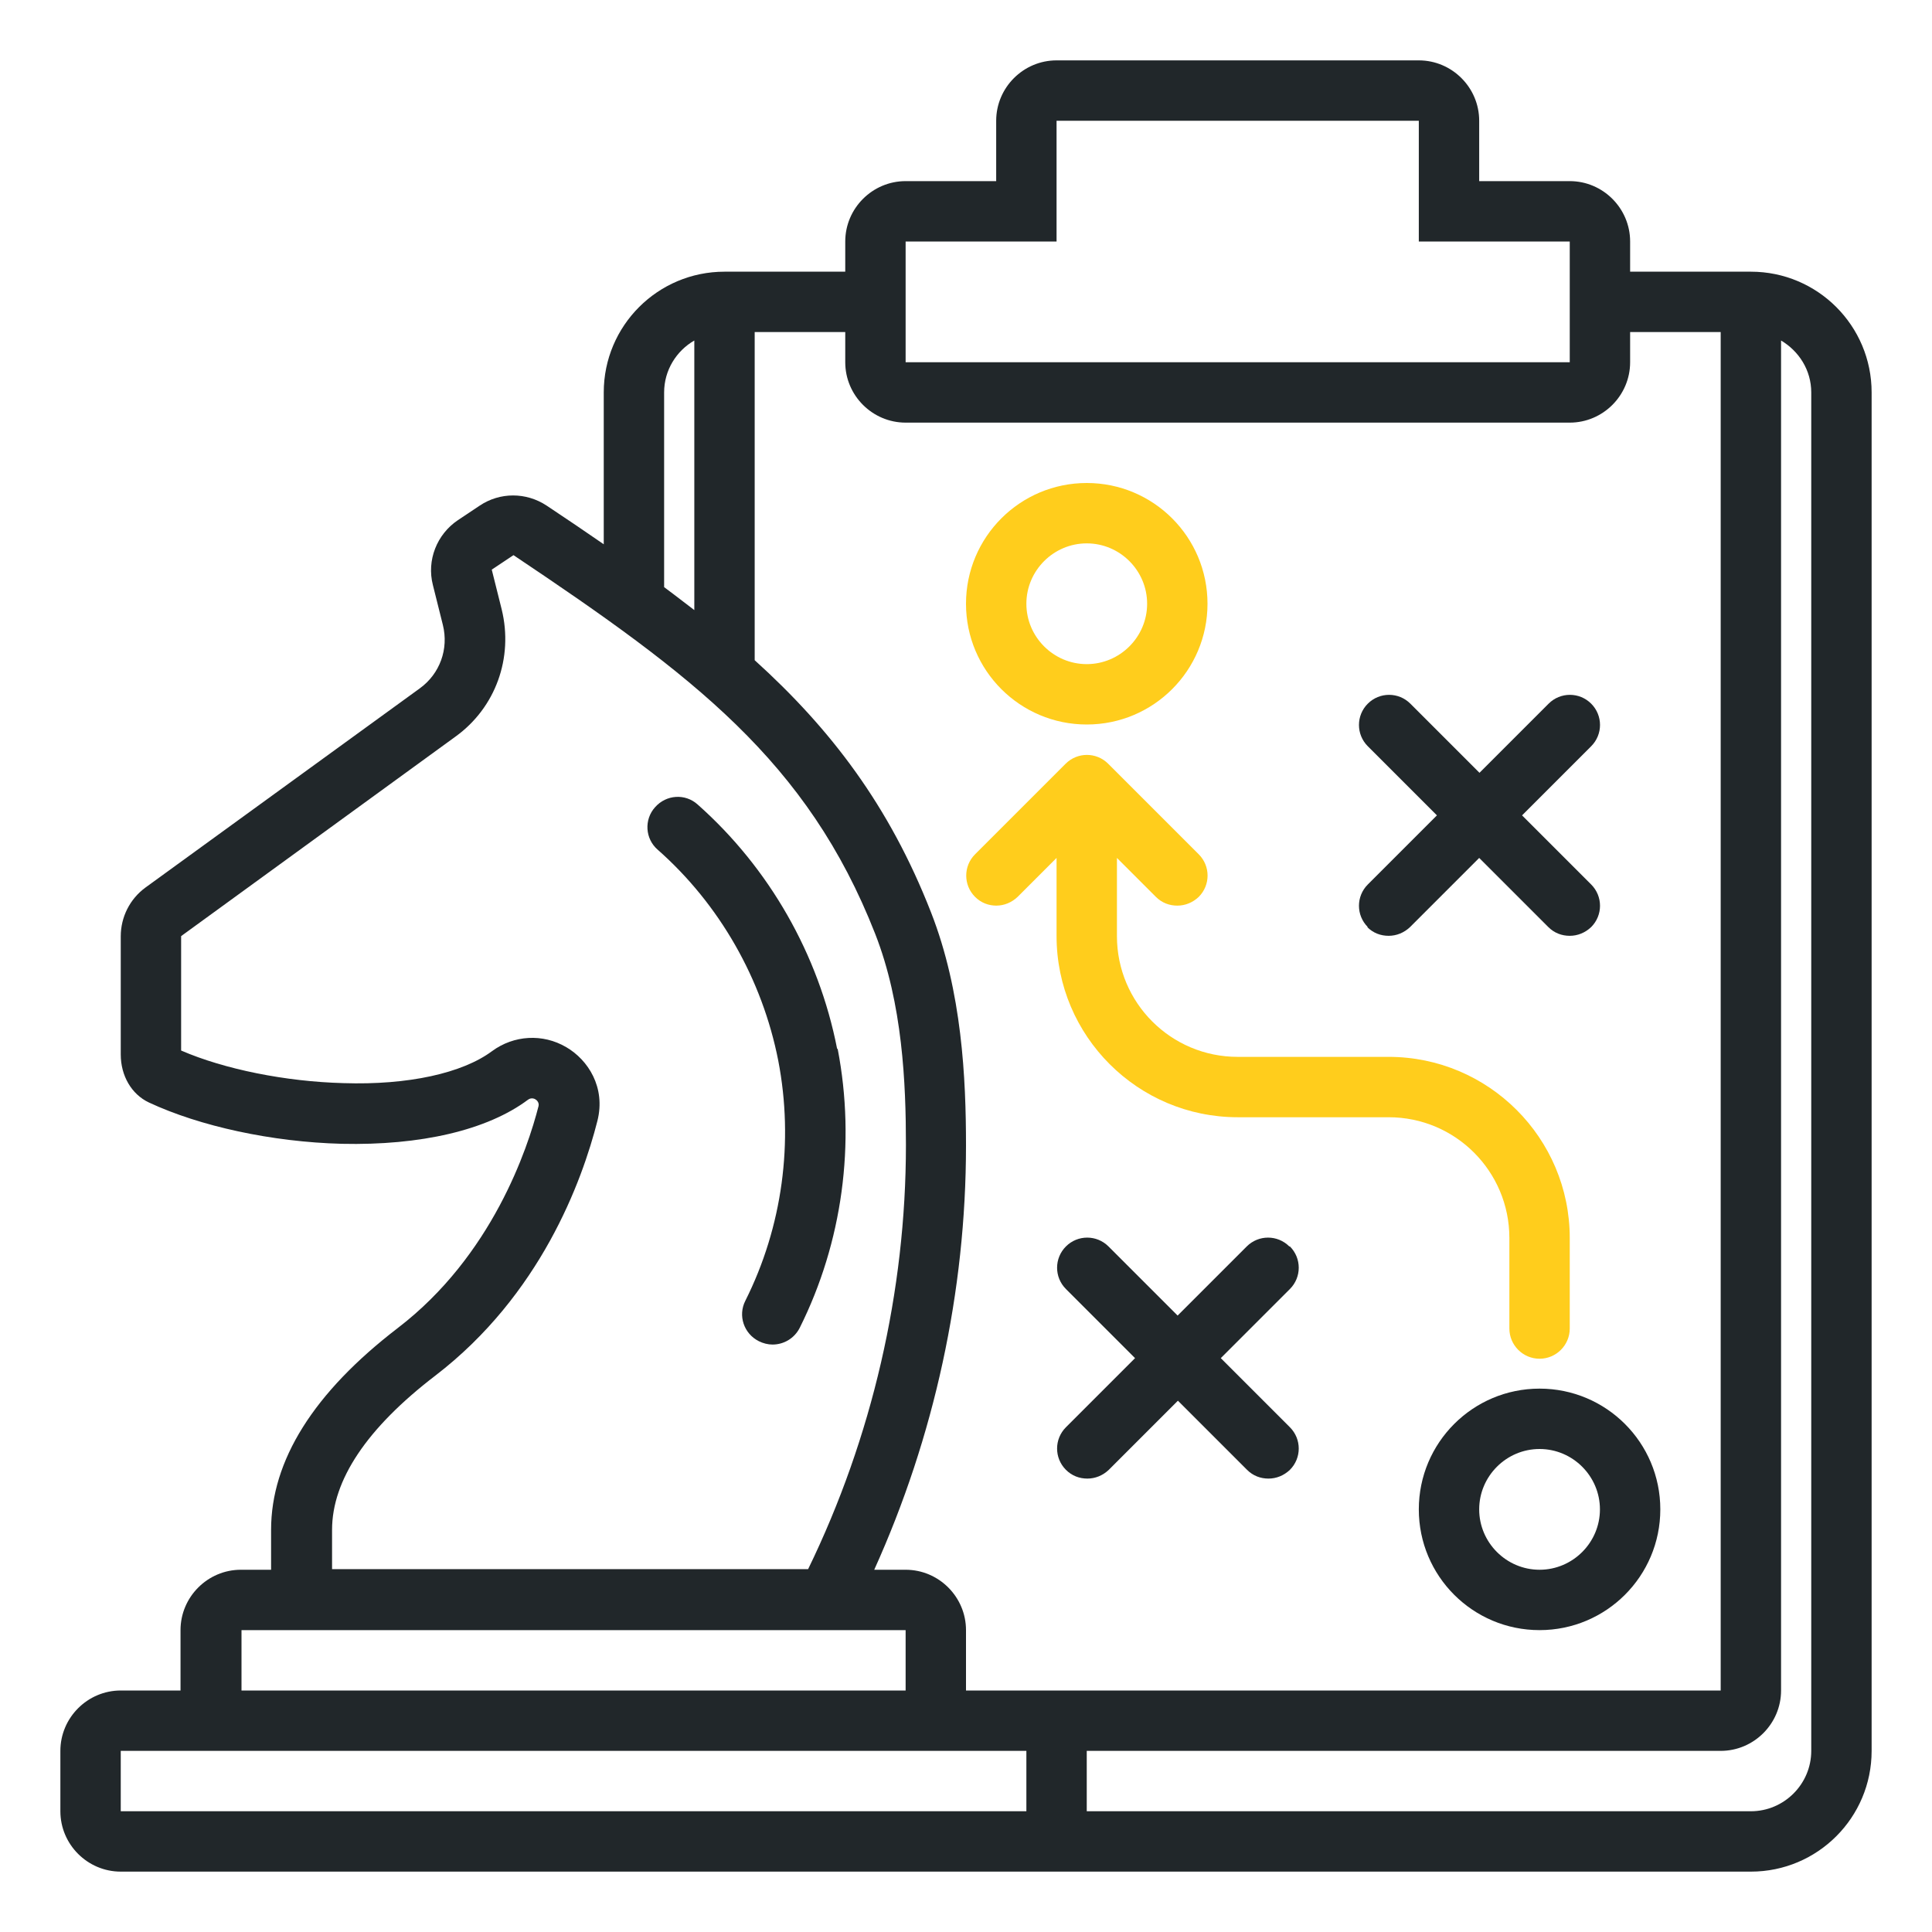
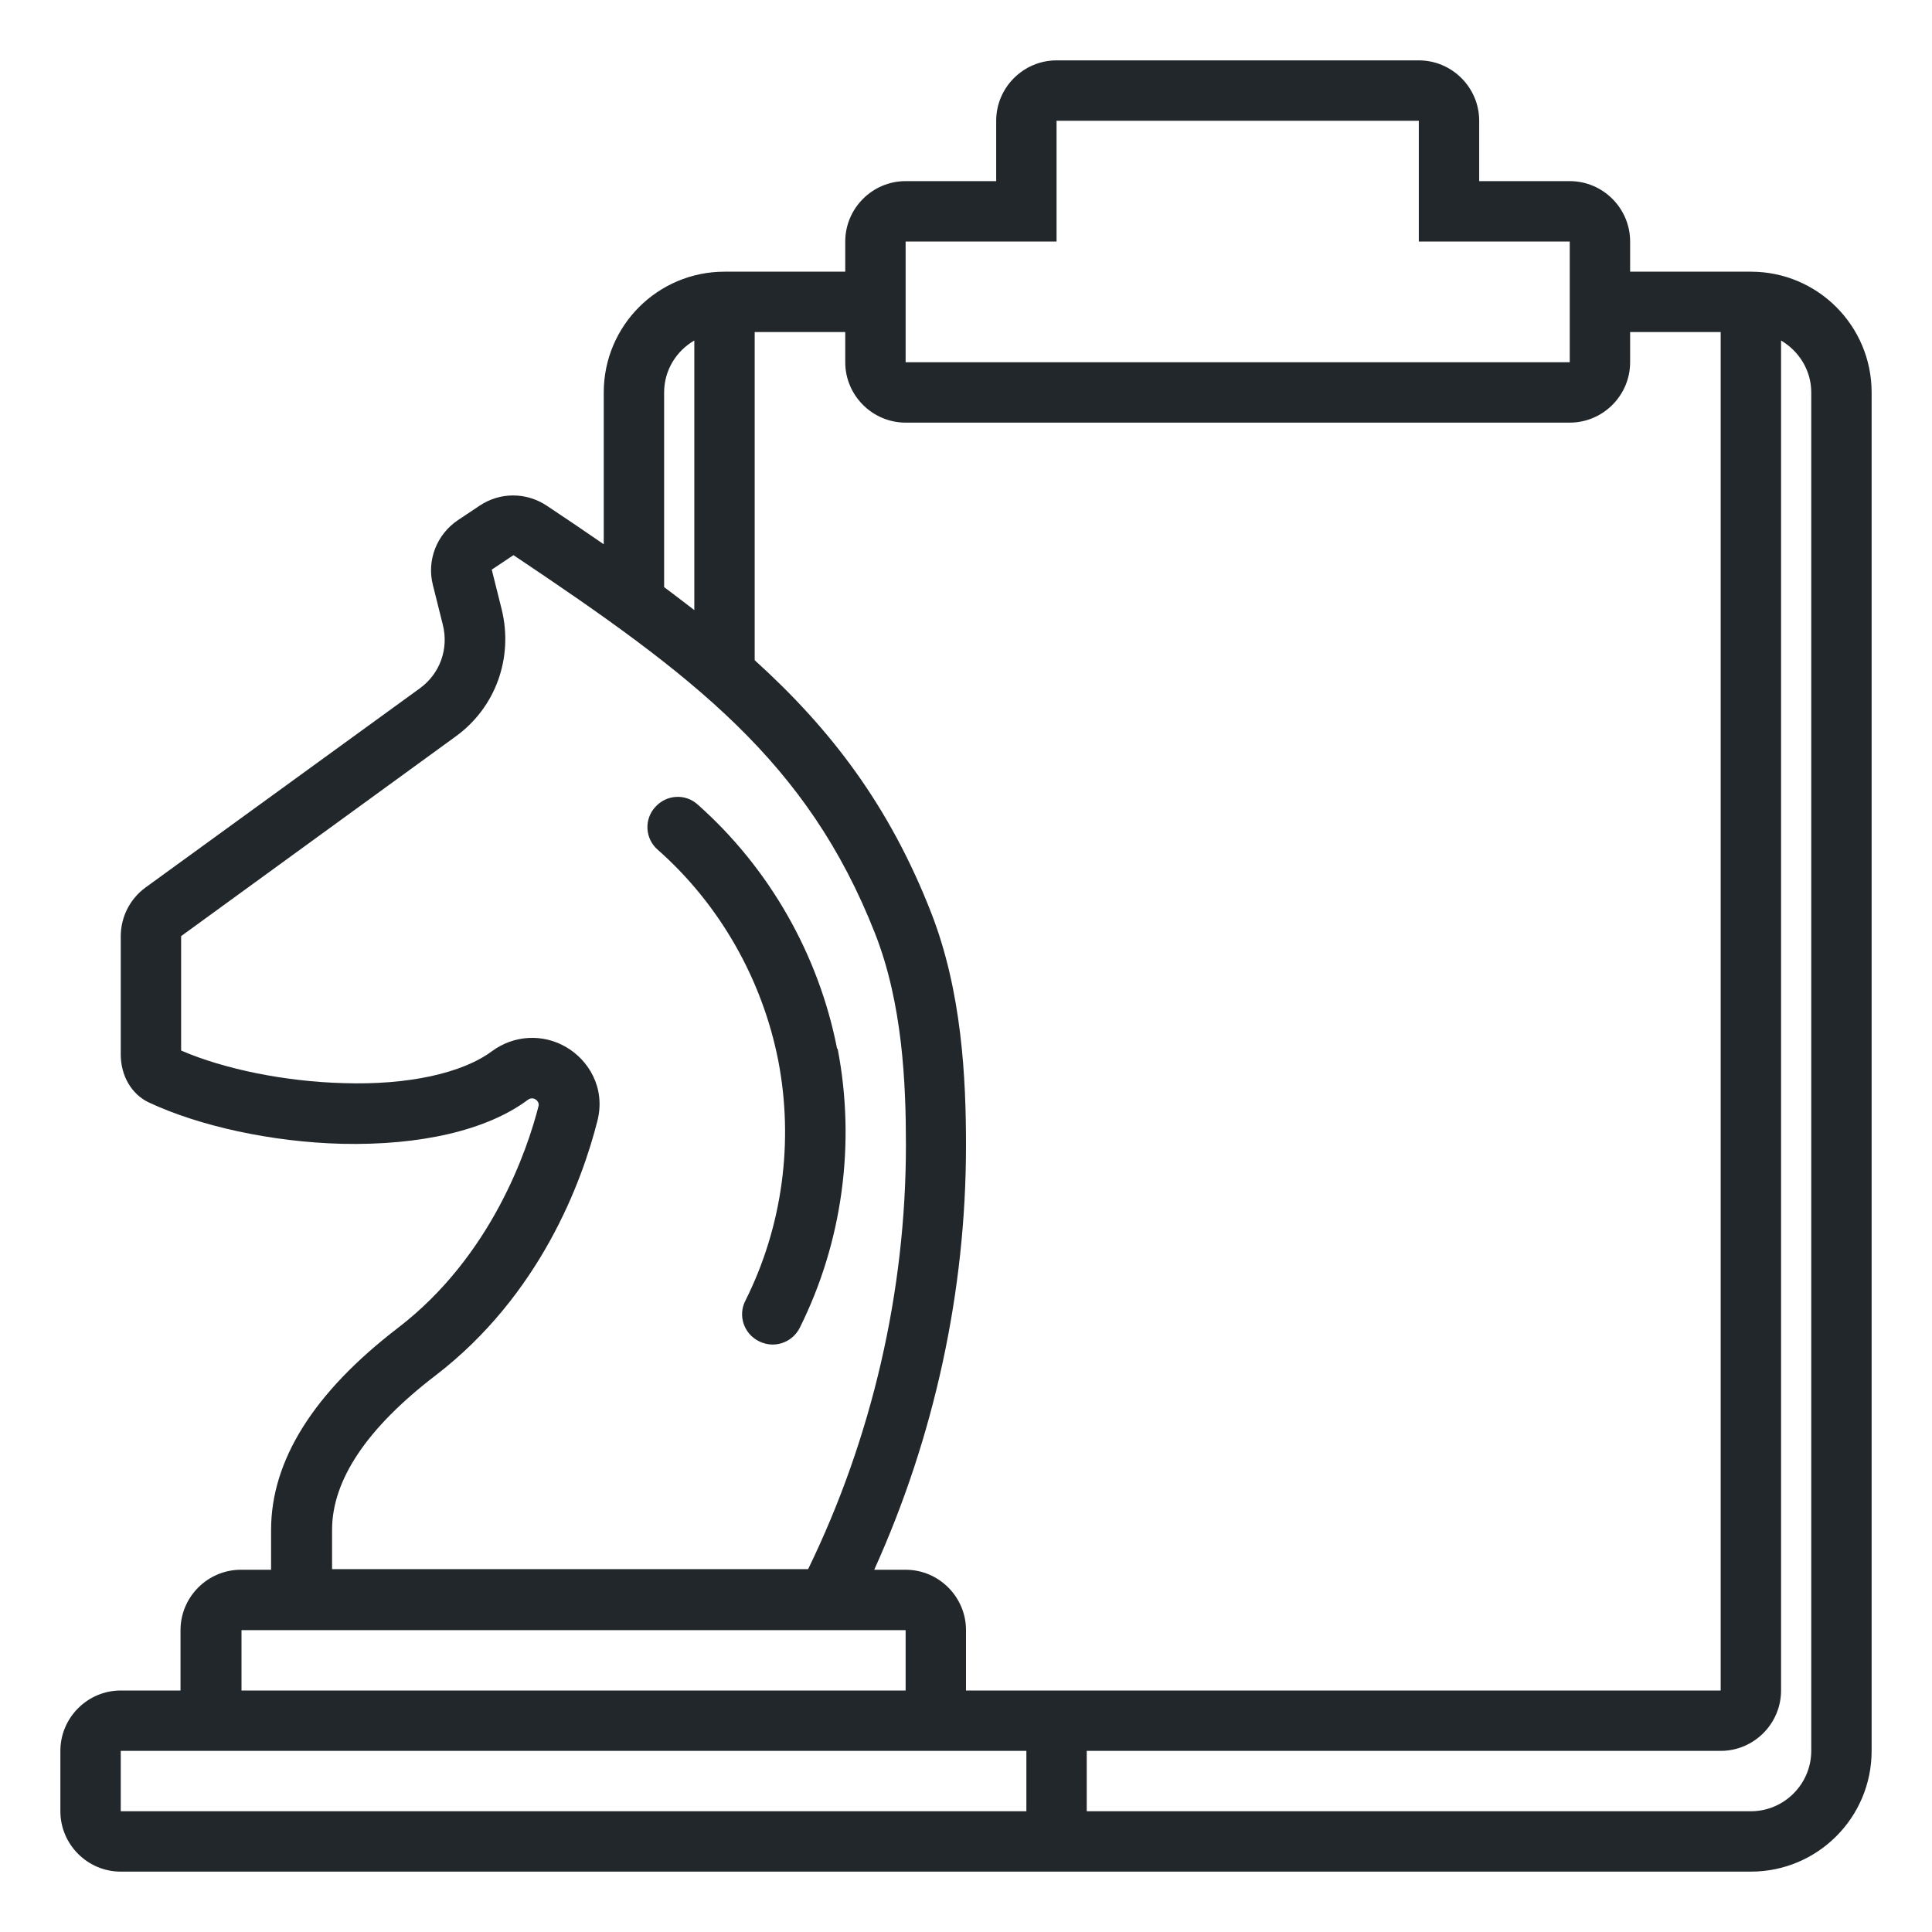
<svg xmlns="http://www.w3.org/2000/svg" width="64" height="64" viewBox="0 0 64 64" fill="none">
-   <path fill-rule="evenodd" clip-rule="evenodd" d="M51 54C48.79 54 47 52.21 47 50C47 47.79 48.79 46 51 46C53.21 46 55 47.79 55 50C55 52.21 53.21 54 51 54ZM51 52C52.1 52 53 51.1 53 50C53 48.9 52.1 48 51 48C49.9 48 49 48.9 49 50C49 51.1 49.9 52 51 52Z" fill="#21272A" />
-   <path d="M33.005 30C33.263 29.999 33.511 29.899 33.71 29.71L35 28.42V31.01C35 34.32 37.69 37.01 41 37.01H46C48.21 37.01 50 38.8 50 41.01V44.01C50 44.56 50.45 45.01 51 45.01C51.55 45.01 52 44.56 52 44.01V41.01C52 37.7 49.31 35.01 46 35.01H41C38.79 35.01 37 33.22 37 31.01V28.42L38.29 29.71C38.49 29.91 38.74 30 39 30C39.26 30 39.51 29.9 39.71 29.71C40.1 29.32 40.1 28.69 39.71 28.3L36.71 25.3C36.32 24.91 35.69 24.91 35.3 25.3L32.3 28.3C31.91 28.69 31.91 29.32 32.3 29.71C32.499 29.909 32.747 29.999 33.005 30Z" fill="#FFCD1C" />
-   <path d="M46 31C45.74 31 45.49 30.91 45.29 30.71H45.31C44.92 30.32 44.92 29.69 45.31 29.3L47.6 27.01L45.31 24.72C44.92 24.33 44.92 23.7 45.31 23.31C45.7 22.92 46.33 22.92 46.72 23.31L49.01 25.6L51.3 23.31C51.69 22.92 52.32 22.92 52.71 23.31C53.1 23.7 53.1 24.33 52.71 24.72L50.42 27.01L52.71 29.3C53.1 29.69 53.1 30.32 52.71 30.71C52.51 30.9 52.26 31 52 31C51.74 31 51.49 30.91 51.29 30.71L49 28.42L46.71 30.71C46.51 30.9 46.26 31 46 31Z" fill="#21272A" />
-   <path d="M42.71 41.29C42.32 40.9 41.69 40.9 41.3 41.29L39.01 43.58L36.72 41.29C36.33 40.9 35.7 40.9 35.31 41.29C34.92 41.68 34.92 42.31 35.31 42.7L37.6 44.99L35.31 47.28C34.92 47.67 34.92 48.3 35.31 48.69C35.51 48.89 35.76 48.98 36.02 48.98C36.28 48.98 36.53 48.88 36.73 48.69L39.02 46.4L41.31 48.69C41.51 48.89 41.76 48.98 42.02 48.98C42.28 48.98 42.53 48.88 42.73 48.69C43.12 48.3 43.12 47.67 42.73 47.28L40.44 44.99L42.73 42.7C43.12 42.31 43.12 41.68 42.73 41.29H42.71Z" fill="#21272A" />
-   <path fill-rule="evenodd" clip-rule="evenodd" d="M40 20C40 22.21 38.21 24 36 24C33.79 24 32 22.21 32 20C32 17.79 33.79 16 36 16C38.21 16 40 17.79 40 20ZM38 20C38 18.9 37.1 18 36 18C34.9 18 34 18.9 34 20C34 21.1 34.9 22 36 22C37.1 22 38 21.1 38 20Z" fill="#FFCD1C" />
  <path d="M27.73 34.74C27.12 31.62 25.48 28.75 23.11 26.65C22.7 26.28 22.07 26.32 21.7 26.74C21.33 27.15 21.37 27.79 21.79 28.15C23.84 29.96 25.25 32.44 25.78 35.13C26.3 37.82 25.92 40.64 24.69 43.09C24.44 43.58 24.64 44.18 25.14 44.43C25.28 44.5 25.44 44.54 25.59 44.54C25.96 44.54 26.31 44.34 26.49 43.99C27.91 41.15 28.35 37.87 27.75 34.75L27.73 34.74Z" fill="#21272A" />
  <path fill-rule="evenodd" clip-rule="evenodd" d="M58 9H54V8C54 6.9 53.1 6 52 6H49V4C49 2.9 48.1 2 47 2H35C33.9 2 33 2.9 33 4V6H30C28.9 6 28 6.9 28 8V9H24C21.79 9 20 10.79 20 13V18.03C19.39 17.61 18.76 17.18 18.11 16.75C17.43 16.3 16.56 16.3 15.89 16.75L15.17 17.23C14.47 17.7 14.13 18.56 14.34 19.38L14.67 20.7C14.87 21.5 14.57 22.32 13.91 22.8L4.82 29.4C4.3 29.78 4 30.38 4 31.02V34.93C4 35.64 4.36 36.25 4.93 36.52C6.62 37.31 9.01 37.83 11.32 37.89C13.93 37.95 16.14 37.44 17.49 36.43C17.61 36.34 17.73 36.41 17.74 36.42C17.76 36.43 17.87 36.51 17.84 36.64C17.48 38.05 16.3 41.6 13.18 43.99C10.39 46.13 8.98 48.38 8.98 50.68V52H7.98C6.88 52 5.98 52.9 5.98 54V56H4C2.9 56 2 56.9 2 58V60C2 61.1 2.9 62 4 62H58C60.21 62 62 60.21 62 58V13C62 10.79 60.21 9 58 9ZM30 8H35V4H47V8H52V12H30V8ZM28 11V12C28 13.1 28.9 14 30 14H52C53.1 14 54 13.1 54 12V11H57V56H32V54C32 52.9 31.1 52 30 52H28.96C30.95 47.6 32 42.78 32 37.95C32 35.73 31.87 32.85 30.84 30.22C29.46 26.69 27.52 24.15 25 21.87V11H28ZM22 13C22 12.26 22.41 11.62 23 11.28V20.21C22.881 20.12 22.762 20.028 22.642 19.936C22.43 19.773 22.217 19.61 22 19.45V13ZM11 50.68C11 49.03 12.15 47.31 14.42 45.57C17.9 42.9 19.28 39.14 19.79 37.13C20.07 36.02 19.48 35.11 18.76 34.69C17.98 34.23 17.02 34.29 16.3 34.82C15.32 35.55 13.52 35.95 11.38 35.88C9.46 35.83 7.43 35.42 6 34.8V31.01L15.09 24.4C16.42 23.44 17.01 21.79 16.62 20.19L16.29 18.87L17.01 18.39C22.97 22.38 26.75 25.22 28.99 30.93C29.9 33.25 30.01 35.89 30.01 37.93C30.01 42.77 28.89 47.62 26.77 51.98H11V50.68ZM8 54H30V56H8V54ZM4 60V58H34V60H4ZM60 58C60 59.1 59.1 60 58 60H36V58H57C58.1 58 59 57.1 59 56V11.28C59.59 11.63 60 12.26 60 13V58Z" fill="#21272A" />
</svg>